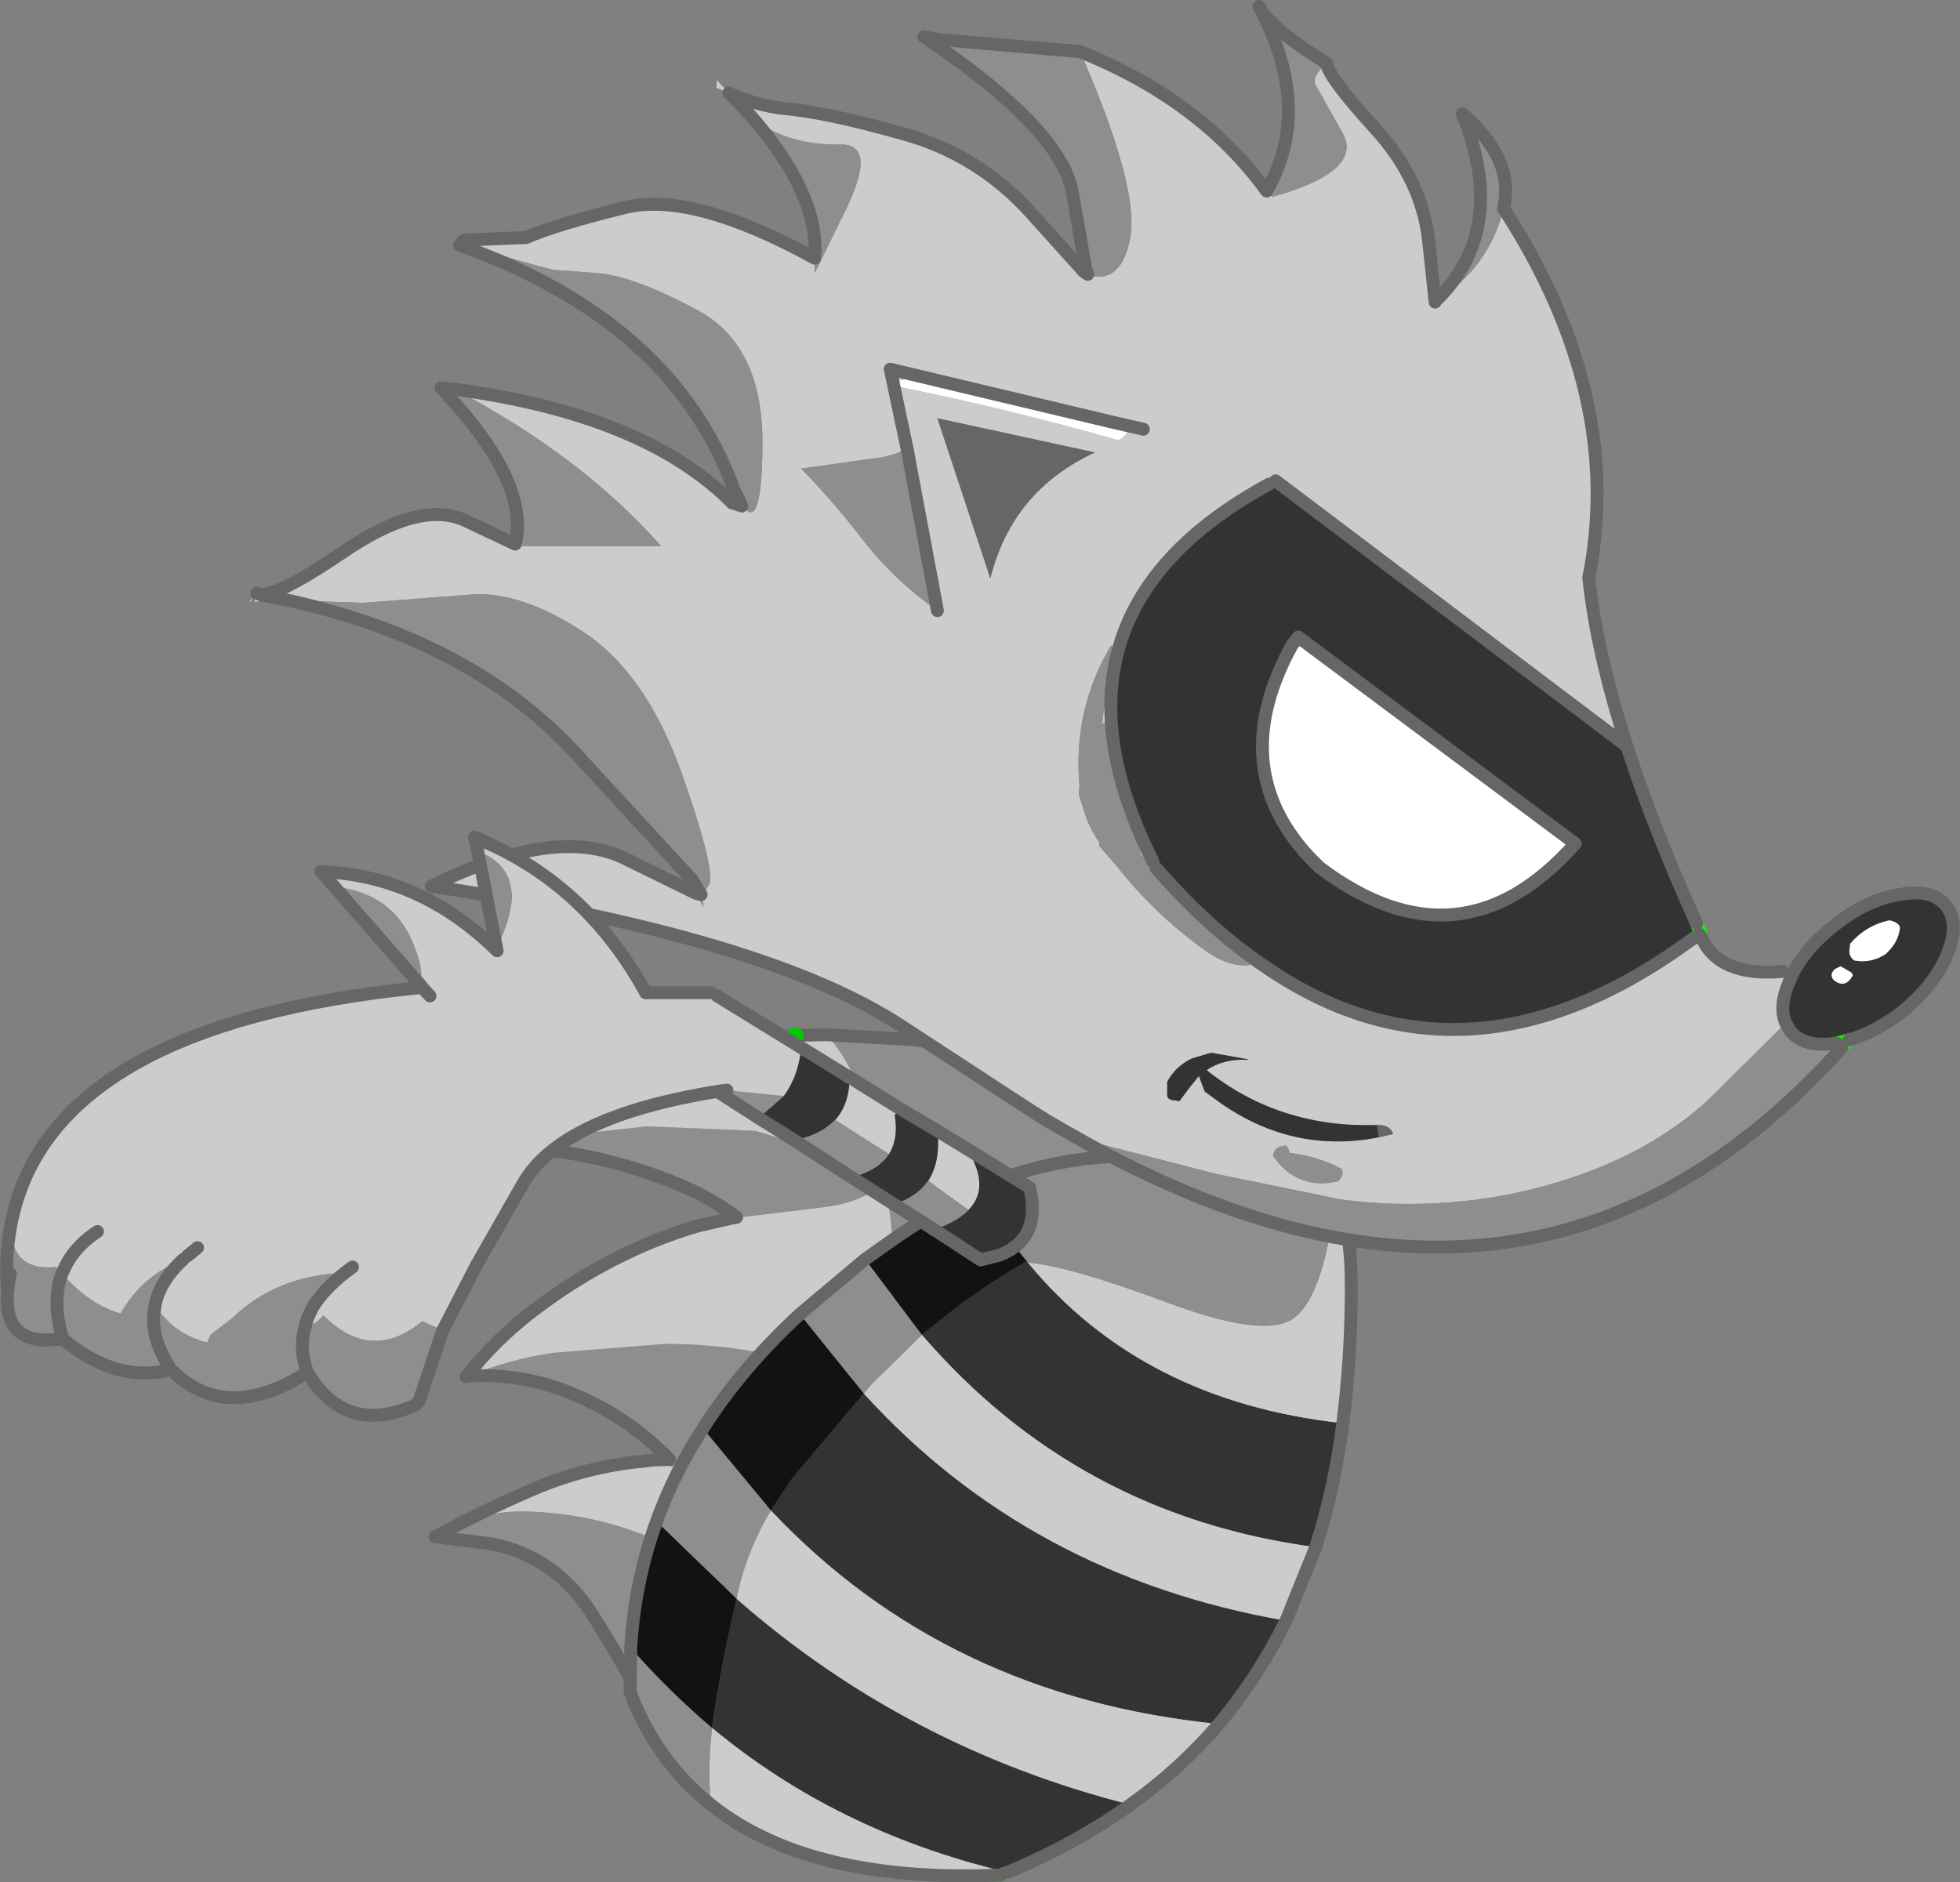
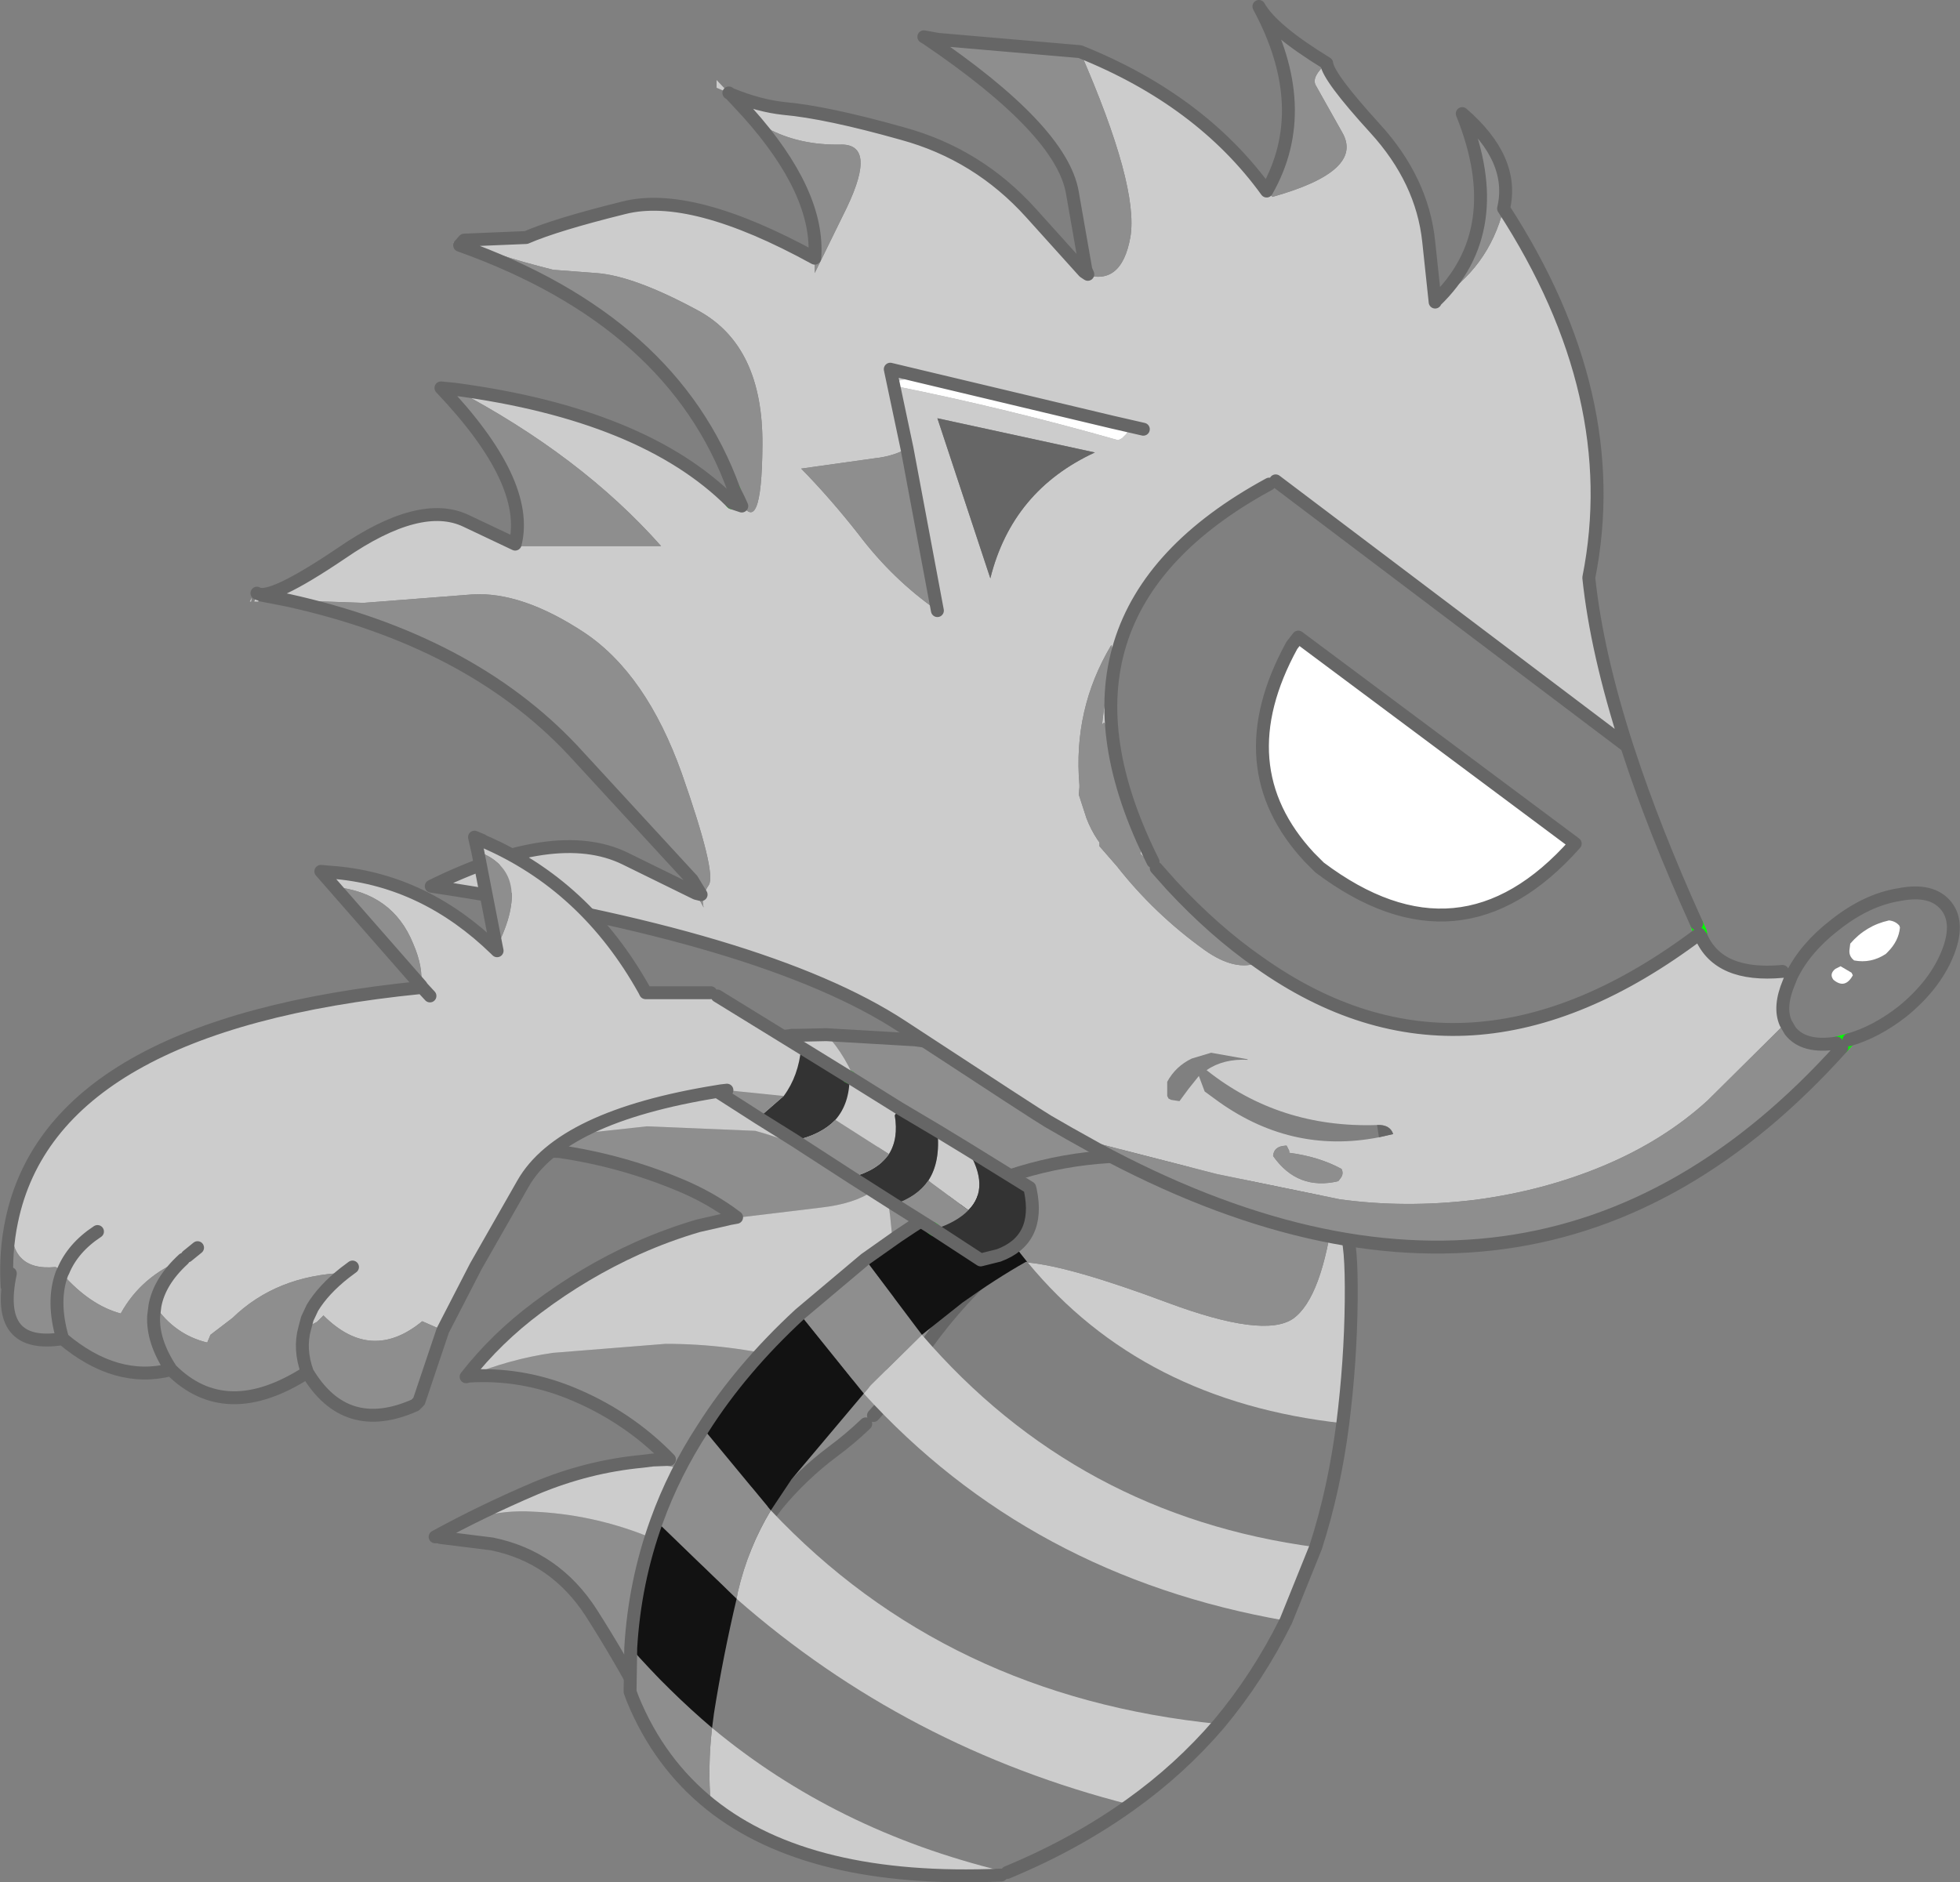
<svg xmlns="http://www.w3.org/2000/svg" height="145.8px" width="151.8px">
  <rect width="100%" height="100%" fill="#808080" stroke="none" />
  <g transform="matrix(1.0, 0.0, 0.0, 1.0, 75.9, 86.5)">
    <path d="M-11.9 -6.35 L-5.05 -5.95 Q-0.25 -5.4 6.15 -2.15 12.5 1.05 8.0 5.2 L0.3 12.5 Q-2.95 15.65 -5.4 19.5 L-7.05 21.8 -7.7 21.45 Q-6.95 18.8 -6.75 16.05 -6.45 11.3 -7.1 6.6 L-7.25 5.45 -7.3 5.05 Q-7.95 1.45 -9.3 -1.95 -10.4 -4.8 -11.9 -6.35 M-8.25 23.15 L-8.85 23.8 Q-10.05 24.95 -11.4 25.95 -13.8 27.75 -15.7 30.05 -16.2 29.2 -17.2 28.85 -21.55 27.45 -26.15 26.7 L-25.35 26.6 -24.05 26.55 Q-27.35 23.15 -31.85 21.35 -35.65 19.85 -39.6 20.1 -36.5 18.8 -33.1 18.3 L-24.35 17.6 Q-19.45 17.6 -14.65 18.8 -10.95 19.7 -7.7 21.45 L-8.25 23.15 M-19.85 36.0 L-22.65 40.2 -26.05 45.4 Q-27.9 41.9 -30.1 38.45 -32.9 34.1 -37.8 33.1 L-41.8 32.6 Q-38.9 30.35 -34.6 30.6 -30.1 30.8 -25.9 32.45 -22.55 33.75 -19.85 36.0 M-19.4 7.9 L-18.85 7.8 Q-20.9 6.25 -23.35 5.25 -27.8 3.4 -32.6 2.7 L-32.65 1.5 -25.8 0.75 -17.4 1.1 Q-12.5 2.45 -8.6 5.3 L-8.3 5.75 Q-9.7 6.75 -12.35 7.05 L-19.4 7.9" fill="#8e8e8e" fill-rule="evenodd" stroke="none" />
    <path d="M-37.65 1.7 Q-35.05 -0.6 -31.85 -2.25 -27.9 -4.25 -23.45 -5.15 L-14.55 -6.3 -14.35 -6.3 -14.15 -6.3 -11.9 -6.35 Q-10.4 -4.8 -9.3 -1.95 -7.95 1.45 -7.3 5.05 L-7.25 5.45 -7.1 6.6 Q-6.45 11.3 -6.75 16.05 -6.95 18.8 -7.7 21.45 L-7.05 21.8 -8.25 23.15 -7.7 21.45 Q-10.95 19.7 -14.65 18.8 -19.45 17.6 -24.35 17.6 L-33.1 18.3 Q-36.5 18.8 -39.6 20.1 L-39.8 20.15 Q-37.45 17.15 -34.3 14.8 -30.65 12.05 -26.55 10.2 -24.2 9.15 -21.8 8.45 L-19.6 7.95 -19.4 7.9 -12.35 7.05 Q-9.7 6.75 -8.3 5.75 L-8.6 5.3 Q-12.5 2.45 -17.4 1.1 L-25.8 0.75 -32.65 1.5 -32.6 2.7 -37.8 2.55 -38.7 2.65 -38.1 2.1 -37.65 1.7 M-15.7 30.05 L-17.5 32.45 -19.85 36.0 Q-22.55 33.75 -25.9 32.45 -30.1 30.8 -34.6 30.6 -38.9 30.35 -41.8 32.6 L-42.1 32.55 -42.2 32.55 Q-38.55 30.55 -34.45 28.8 -30.4 27.1 -26.15 26.7 -21.55 27.45 -17.2 28.85 -16.2 29.2 -15.7 30.05" fill="#cccccc" fill-rule="evenodd" stroke="none" />
    <path d="M-37.65 1.7 Q-35.05 -0.6 -31.85 -2.25 -27.9 -4.25 -23.45 -5.15 L-14.55 -6.3 -14.35 -6.3 -14.15 -6.3 -11.9 -6.35 -5.05 -5.95 Q-0.25 -5.4 6.15 -2.15 12.5 1.05 8.0 5.2 L0.3 12.5 Q-2.95 15.65 -5.4 19.5 L-7.05 21.8 -8.25 23.15 M-8.85 23.8 Q-10.05 24.95 -11.4 25.95 -13.8 27.75 -15.7 30.05 L-17.5 32.45 -19.85 36.0 -22.65 40.2 -26.05 45.4 Q-27.9 41.9 -30.1 38.45 -32.9 34.1 -37.8 33.1 L-41.8 32.6 M-42.1 32.55 L-42.2 32.55 Q-38.55 30.55 -34.45 28.8 -30.4 27.1 -26.15 26.7 L-25.35 26.6 -24.05 26.55 Q-27.35 23.15 -31.85 21.35 -35.65 19.85 -39.6 20.1 L-39.8 20.15 Q-37.45 17.15 -34.3 14.8 -30.65 12.05 -26.55 10.2 -24.2 9.15 -21.8 8.45 L-19.6 7.95 -19.4 7.9 -18.85 7.8 Q-20.9 6.25 -23.35 5.25 -27.8 3.4 -32.6 2.7 L-37.8 2.55 -38.7 2.65 -38.1 2.1" fill="none" stroke="#666666" stroke-linecap="round" stroke-linejoin="round" stroke-width="1.0" />
-     <path d="M-14.55 -6.3 Q-14.35 -6.5 -14.15 -6.3" fill="none" stroke="#00cc00" stroke-linecap="round" stroke-linejoin="round" stroke-width="1.0" />
-     <path d="M28.1 23.75 Q27.45 28.85 26.0 33.35 7.55 30.9 -4.5 16.9 L-1.35 14.4 Q1.25 12.55 3.55 11.25 L3.65 11.25 3.7 11.3 Q12.55 22.05 28.1 23.75 M23.7 39.05 Q21.55 43.4 18.5 47.05 -2.6 44.95 -16.2 30.5 L-14.6 28.1 -9.0 21.45 Q3.85 35.6 23.7 39.05 M11.65 53.3 Q7.4 56.35 2.1 58.55 L1.75 58.45 Q-11.2 55.3 -20.75 47.35 L-20.6 46.2 Q-19.9 41.8 -18.85 37.35 -5.7 48.9 11.65 53.3" fill="#333333" fill-rule="evenodd" stroke="none" />
    <path d="M26.0 33.35 L23.7 39.05 Q3.85 35.6 -9.0 21.45 L-8.45 20.8 -4.5 16.9 Q7.55 30.9 26.0 33.35 M18.5 47.05 Q15.5 50.55 11.65 53.3 -5.7 48.9 -18.85 37.35 L-18.75 36.8 Q-17.95 33.4 -16.2 30.5 -2.6 44.95 18.5 47.05 M1.65 58.75 Q-13.2 59.4 -20.85 53.3 -21.1 50.35 -20.75 47.35 -11.2 55.3 1.75 58.45 L1.65 58.75 M27.4 7.15 Q27.8 8.25 28.3 8.95 28.8 9.65 28.75 14.3 28.7 18.95 28.1 23.75 12.55 22.05 3.7 11.3 7.0 11.6 14.5 14.4 22.0 17.2 24.25 15.65 26.5 14.05 27.4 7.15" fill="#cccccc" fill-rule="evenodd" stroke="none" />
    <path d="M-20.85 53.3 Q-24.85 50.1 -26.9 45.1 L-27.1 44.55 -27.1 44.4 -27.05 41.15 Q-24.1 44.5 -20.75 47.35 -21.1 50.35 -20.85 53.3 M-25.05 31.35 Q-23.7 27.6 -21.45 24.15 L-16.2 30.5 Q-17.95 33.4 -18.75 36.8 L-18.85 37.35 -25.05 31.35 M-13.95 15.3 L-8.9 11.05 -4.5 16.9 -8.45 20.8 -9.0 21.45 -13.95 15.3 M-0.25 5.55 Q13.2 -0.15 27.4 7.15 26.5 14.05 24.25 15.65 22.0 17.2 14.5 14.4 7.0 11.6 3.7 11.3 L3.65 11.25 Q1.5 8.6 -0.25 5.55" fill="#8e8e8e" fill-rule="evenodd" stroke="none" />
    <path d="M-27.05 41.15 Q-26.75 36.05 -25.05 31.35 L-18.85 37.35 Q-19.9 41.8 -20.6 46.2 L-20.75 47.35 Q-24.1 44.5 -27.05 41.15 M-21.45 24.15 Q-18.5 19.5 -13.95 15.3 L-9.0 21.45 -14.6 28.1 -16.2 30.5 -21.45 24.15 M-8.9 11.05 L-6.35 9.25 Q-4.2 7.8 -1.85 6.4 L-0.25 5.55 Q1.5 8.6 3.65 11.25 L3.55 11.25 Q1.25 12.55 -1.35 14.4 L-4.5 16.9 -8.9 11.05" fill="#121212" fill-rule="evenodd" stroke="none" />
-     <path d="M2.1 58.55 L1.65 58.75" fill="none" stroke="#00ff00" stroke-linecap="round" stroke-linejoin="round" stroke-width="1.0" />
    <path d="M28.1 23.75 Q27.45 28.85 26.0 33.35 L23.7 39.05 Q21.55 43.4 18.5 47.05 15.5 50.55 11.65 53.3 7.4 56.35 2.1 58.55 M1.65 58.75 Q-13.2 59.4 -20.85 53.3 -24.85 50.1 -26.9 45.1 L-27.1 44.55 -27.1 44.4 -27.05 41.15 Q-26.75 36.05 -25.05 31.35 -23.7 27.6 -21.45 24.15 -18.5 19.5 -13.95 15.3 L-8.9 11.05 -6.35 9.25 Q-4.2 7.8 -1.85 6.4 L-0.25 5.55 Q13.2 -0.15 27.4 7.15 27.8 8.25 28.3 8.95 28.8 9.65 28.75 14.3 28.7 18.95 28.1 23.75" fill="none" stroke="#666666" stroke-linecap="round" stroke-linejoin="round" stroke-width="1.0" />
    <path d="M22.2 -71.7 L22.65 -71.25 Q29.8 -73.25 28.05 -76.25 L26.0 -79.9 Q25.65 -80.55 26.85 -81.6 26.95 -80.55 30.6 -76.55 34.25 -72.55 34.75 -67.8 L35.25 -63.1 35.25 -63.15 Q39.4 -65.7 40.55 -70.35 49.95 -55.85 47.15 -41.75 47.75 -36.0 50.1 -28.7 L22.9 -49.25 22.4 -49.0 Q3.8 -38.9 13.4 -19.75 L13.65 -19.25 14.85 -17.9 14.45 -18.2 12.45 -20.35 12.45 -20.4 12.45 -20.55 11.9 -21.9 Q10.95 -26.35 9.65 -30.5 9.5 -30.5 9.5 -30.4 L9.45 -30.3 Q9.7 -32.85 10.4 -35.4 L10.35 -35.6 10.2 -36.5 10.15 -36.5 Q7.2 -31.55 7.7 -25.7 L7.7 -25.5 7.65 -24.95 8.25 -23.1 Q8.6 -22.2 9.1 -21.45 L9.25 -21.25 9.25 -20.95 10.6 -19.4 Q13.5 -15.7 17.4 -12.9 19.8 -11.2 21.6 -11.95 37.65 -0.55 55.7 -14.15 L55.85 -13.95 Q57.2 -10.8 62.15 -11.25 L62.85 -10.9 62.65 -10.4 Q61.85 -8.5 62.4 -7.25 L56.35 -1.25 Q52.95 1.85 48.3 3.8 43.65 5.75 38.3 6.45 32.9 7.1 27.85 6.4 L18.35 4.45 9.2 2.1 9.05 2.5 6.9 1.3 5.25 0.35 Q4.55 -0.05 -6.05 -7.0 -16.65 -13.95 -42.5 -17.85 -32.85 -22.6 -27.5 -20.0 L-22.0 -17.3 -21.4 -16.2 Q-21.65 -17.0 -21.0 -17.95 -20.4 -18.9 -23.1 -26.6 -25.85 -34.3 -30.65 -37.5 -35.5 -40.7 -39.35 -40.45 L-47.75 -39.8 -53.6 -40.0 -55.65 -40.4 -55.9 -39.9 -56.2 -39.9 -56.0 -40.55 Q-55.0 -39.9 -49.45 -43.65 -43.35 -47.85 -39.8 -46.15 L-36.0 -44.35 -36.0 -44.2 -24.7 -44.2 Q-30.9 -51.2 -40.7 -56.35 -26.05 -54.4 -19.25 -47.6 L-19.2 -47.55 -18.45 -47.3 -18.7 -47.85 Q-16.9 -44.5 -16.85 -52.05 -16.8 -59.65 -21.75 -62.4 -26.8 -65.15 -29.75 -65.35 L-33.05 -65.6 Q-38.05 -66.85 -39.95 -67.9 L-35.15 -68.1 Q-32.85 -69.1 -27.6 -70.4 -22.35 -71.75 -12.8 -66.5 L-12.8 -65.35 -10.3 -70.45 Q-7.95 -75.4 -10.85 -75.3 -13.8 -75.25 -16.15 -76.4 L-18.0 -77.8 -19.45 -79.3 -20.4 -79.7 -20.4 -80.3 -19.45 -79.3 -19.3 -79.2 Q-17.1 -78.3 -15.2 -78.1 -11.85 -77.8 -6.0 -76.15 -0.15 -74.55 3.95 -70.0 L8.05 -65.45 7.95 -65.3 Q10.95 -64.2 11.65 -68.15 12.3 -72.1 7.75 -82.5 17.1 -78.75 22.2 -71.7 M-4.1 -83.5 L-4.35 -83.65 -3.25 -83.45 -4.1 -83.5 M-4.65 -57.35 L-4.85 -57.35 -6.35 -57.0 -6.6 -56.7 -6.6 -56.6 Q2.1 -54.85 10.7 -52.4 L11.0 -52.55 11.35 -52.9 11.45 -53.1 11.45 -53.25 11.3 -53.5 10.25 -53.8 12.65 -53.25 10.25 -53.8 Q4.65 -55.5 -1.3 -56.6 L-1.45 -56.7 Q-2.85 -57.65 -4.65 -57.35 L-6.95 -57.9 -5.65 -51.75 -6.95 -57.9 -4.65 -57.35 M-3.3 -39.2 L-5.65 -51.75 Q-6.75 -51.15 -8.15 -51.0 L-13.85 -50.2 Q-11.55 -47.85 -9.4 -45.1 -6.75 -41.6 -3.3 -39.2 M30.75 0.65 Q23.2 0.9 17.55 -3.6 18.85 -4.5 20.75 -4.4 L20.7 -4.45 17.9 -4.95 16.4 -4.5 Q15.15 -3.9 14.5 -2.7 L14.5 -2.5 14.5 -2.15 14.5 -1.95 14.5 -1.6 14.6 -1.4 14.8 -1.3 15.45 -1.2 16.15 -2.15 16.95 -3.15 17.4 -1.95 18.15 -1.4 Q24.0 2.95 30.9 1.6 L32.0 1.35 Q31.75 0.6 30.75 0.65 M0.8 -41.7 Q2.5 -48.5 8.9 -51.45 L-3.3 -54.1 0.8 -41.7 M27.75 5.0 L27.9 4.8 Q28.2 4.45 28.0 4.05 26.25 3.1 23.95 2.8 L23.95 2.65 23.75 2.25 23.65 2.25 Q22.75 2.3 22.7 3.05 24.6 5.75 27.75 5.0 M-18.0 -77.8 L-19.3 -79.2 -18.0 -77.8 M-56.55 -39.9 L-56.4 -40.2 -56.45 -39.9 -56.55 -39.9 M-56.4 -39.9 L-56.2 -40.7 -56.4 -39.9" fill="#cccccc" fill-rule="evenodd" stroke="none" />
-     <path d="M50.1 -28.7 L50.2 -28.4 Q52.2 -22.25 55.5 -14.95 L55.55 -14.85 55.7 -14.15 Q37.65 -0.55 21.6 -11.95 18.15 -14.35 14.85 -17.9 L13.65 -19.25 13.4 -19.75 Q3.8 -38.9 22.4 -49.0 L22.9 -49.25 50.1 -28.7 M62.85 -10.9 Q63.9 -13.05 66.15 -14.8 68.65 -16.8 71.2 -17.2 73.75 -17.7 74.85 -16.3 75.9 -14.95 74.9 -12.55 73.9 -10.15 71.45 -8.15 69.4 -6.55 67.3 -5.95 L66.35 -5.7 Q63.8 -5.3 62.75 -6.65 L62.4 -7.25 Q61.85 -8.5 62.65 -10.4 L62.85 -10.9 M24.15 -36.5 Q19.0 -27.1 25.5 -20.1 L26.3 -19.3 Q37.2 -11.1 46.1 -21.15 L24.65 -37.15 24.15 -36.5 M30.9 1.6 Q24.0 2.95 18.15 -1.4 L17.4 -1.95 16.95 -3.15 16.15 -2.15 15.45 -1.2 14.8 -1.3 14.6 -1.4 14.5 -1.6 14.5 -1.95 14.5 -2.15 14.5 -2.5 14.5 -2.7 Q15.15 -3.9 16.4 -4.5 L17.9 -4.95 20.7 -4.45 20.75 -4.4 Q18.85 -4.5 17.55 -3.6 23.2 0.9 30.75 0.65 L30.9 1.6 M66.25 -11.45 Q65.75 -11.05 66.1 -10.6 67.0 -9.85 67.6 -10.95 L67.5 -11.15 66.65 -11.65 66.25 -11.45 M71.25 -14.65 L71.2 -14.8 Q70.9 -15.15 70.4 -15.2 68.6 -14.8 67.4 -13.4 L67.35 -13.0 Q67.25 -12.45 67.7 -12.1 69.0 -11.85 70.15 -12.6 L70.3 -12.75 Q71.15 -13.6 71.25 -14.65" fill="#333333" fill-rule="evenodd" stroke="none" />
    <path d="M10.25 -53.8 L11.3 -53.5 11.45 -53.25 11.45 -53.1 11.35 -52.9 11.0 -52.55 10.7 -52.4 Q2.1 -54.85 -6.6 -56.6 L-6.6 -56.7 -6.35 -57.0 -4.85 -57.35 -4.65 -57.35 Q-2.85 -57.65 -1.45 -56.7 L-1.3 -56.6 Q4.65 -55.5 10.25 -53.8 L-4.65 -57.35 10.25 -53.8 M24.15 -36.5 L24.65 -37.15 46.1 -21.15 Q37.2 -11.1 26.3 -19.3 L25.5 -20.1 Q19.0 -27.1 24.15 -36.5 M71.25 -14.65 Q71.15 -13.6 70.3 -12.75 L70.15 -12.6 Q69.0 -11.85 67.7 -12.1 67.25 -12.45 67.35 -13.0 L67.4 -13.4 Q68.6 -14.8 70.4 -15.2 70.9 -15.15 71.2 -14.8 L71.25 -14.65 M66.25 -11.45 L66.65 -11.65 67.5 -11.15 67.6 -10.95 Q67.0 -9.85 66.1 -10.6 65.75 -11.05 66.25 -11.45" fill="#ffffff" fill-rule="evenodd" stroke="none" />
    <path d="M30.75 0.65 Q31.75 0.6 32.0 1.35 L30.9 1.6 30.75 0.65 M0.8 -41.7 L-3.3 -54.1 8.9 -51.45 Q2.5 -48.5 0.8 -41.7" fill="#666666" fill-rule="evenodd" stroke="none" />
    <path d="M8.35 -65.25 L8.2 -65.6 Q8.4 -65.8 8.4 -65.25 L8.35 -65.25" fill="#afafaf" fill-rule="evenodd" stroke="none" />
    <path d="M22.2 -71.7 Q25.85 -78.1 21.6 -86.0 22.6 -84.2 26.85 -81.6 25.65 -80.55 26.0 -79.9 L28.05 -76.25 Q29.8 -73.25 22.65 -71.25 L22.2 -71.7 M35.25 -63.15 Q41.0 -68.65 37.35 -77.7 41.45 -74.15 40.55 -70.35 39.4 -65.7 35.25 -63.15 M66.75 -5.35 Q43.15 20.95 9.05 2.5 L9.2 2.1 18.35 4.45 27.85 6.4 Q32.9 7.1 38.3 6.45 43.65 5.75 48.3 3.8 52.95 1.85 56.35 -1.25 L62.4 -7.25 62.75 -6.65 Q63.8 -5.3 66.35 -5.7 L66.75 -5.35 M-22.0 -17.3 L-21.6 -17.2 -22.3 -18.35 -31.55 -28.4 Q-39.55 -36.9 -53.6 -40.0 L-47.75 -39.8 -39.35 -40.45 Q-35.5 -40.7 -30.65 -37.5 -25.85 -34.3 -23.1 -26.6 -20.4 -18.9 -21.0 -17.95 -21.65 -17.0 -21.4 -16.2 L-22.0 -17.3 M-36.0 -44.35 Q-34.8 -49.15 -41.75 -56.45 L-40.7 -56.35 Q-30.9 -51.2 -24.7 -44.2 L-36.0 -44.2 -36.0 -44.35 M-19.05 -48.55 Q-23.75 -61.6 -40.3 -67.5 L-40.85 -67.7 -39.95 -67.9 -40.3 -67.5 -39.95 -67.9 Q-38.05 -66.85 -33.05 -65.6 L-29.75 -65.35 Q-26.8 -65.15 -21.75 -62.4 -16.8 -59.65 -16.85 -52.05 -16.9 -44.5 -18.7 -47.85 L-19.05 -48.55 M-12.8 -66.5 Q-12.4 -71.55 -18.0 -77.8 L-16.15 -76.4 Q-13.8 -75.25 -10.85 -75.3 -7.95 -75.4 -10.3 -70.45 L-12.8 -65.35 -12.8 -66.5 M8.05 -65.45 L8.35 -65.25 8.4 -65.25 Q8.4 -65.8 8.2 -65.6 L7.15 -71.6 Q6.3 -76.45 -4.1 -83.5 L-3.25 -83.45 7.75 -82.5 Q12.3 -72.1 11.65 -68.15 10.95 -64.2 7.95 -65.3 L8.05 -65.45 M-5.65 -51.75 L-3.3 -39.2 Q-6.75 -41.6 -9.4 -45.1 -11.55 -47.85 -13.85 -50.2 L-8.15 -51.0 Q-6.75 -51.15 -5.65 -51.75 M21.6 -11.95 Q19.8 -11.2 17.4 -12.9 13.5 -15.7 10.6 -19.4 L9.25 -20.95 9.25 -21.25 9.1 -21.45 Q8.6 -22.2 8.25 -23.1 L7.65 -24.95 7.7 -25.5 7.7 -25.7 Q7.2 -31.55 10.15 -36.5 L10.2 -36.5 10.35 -35.6 10.4 -35.4 Q9.7 -32.85 9.45 -30.3 L9.5 -30.4 Q9.5 -30.5 9.65 -30.5 10.95 -26.35 11.9 -21.9 L12.45 -20.55 12.45 -20.4 12.45 -20.35 14.45 -18.2 14.85 -17.9 Q18.15 -14.35 21.6 -11.95 M27.75 5.0 Q24.6 5.75 22.7 3.05 22.75 2.3 23.65 2.25 L23.75 2.25 23.95 2.65 23.95 2.8 Q26.25 3.1 28.0 4.05 28.2 4.45 27.9 4.8 L27.75 5.0" fill="#8e8e8e" fill-rule="evenodd" stroke="none" />
    <path d="M55.5 -14.95 L55.8 -14.3 55.85 -13.95 55.75 -14.2 55.7 -14.15 M67.3 -5.95 L66.75 -5.35 M55.55 -14.85 L55.5 -14.95 M55.55 -14.85 L55.75 -14.2 55.8 -14.3" fill="none" stroke="#00ff00" stroke-linecap="round" stroke-linejoin="round" stroke-width="1.0" />
    <path d="M-19.25 -47.6 L-19.05 -48.55 M67.3 -5.95 L66.35 -5.7 M-19.2 -47.55 L-19.25 -47.6" fill="none" stroke="#00ff00" stroke-linecap="round" stroke-linejoin="round" stroke-width="1.0" />
    <path d="M26.85 -81.6 Q22.6 -84.2 21.6 -86.0 25.85 -78.1 22.2 -71.7 17.1 -78.75 7.75 -82.5 L-3.25 -83.45 -4.35 -83.65 -4.1 -83.5 Q6.3 -76.45 7.15 -71.6 L8.2 -65.6 8.35 -65.25 8.05 -65.45 3.95 -70.0 Q-0.15 -74.55 -6.0 -76.15 -11.85 -77.8 -15.2 -78.1 -17.1 -78.3 -19.3 -79.2 L-18.0 -77.8 Q-12.4 -71.55 -12.8 -66.5 -22.35 -71.75 -27.6 -70.4 -32.85 -69.1 -35.15 -68.1 L-39.95 -67.9 -40.3 -67.5 Q-23.75 -61.6 -19.05 -48.55 L-18.7 -47.85 -18.45 -47.3 -19.2 -47.55 M26.85 -81.6 Q26.95 -80.55 30.6 -76.55 34.25 -72.55 34.75 -67.8 L35.25 -63.1 35.25 -63.15 Q41.0 -68.65 37.35 -77.7 41.45 -74.15 40.55 -70.35 49.95 -55.85 47.15 -41.75 47.75 -36.0 50.1 -28.7 L50.2 -28.4 Q52.2 -22.25 55.5 -14.95 M55.85 -13.95 Q57.2 -10.8 62.15 -11.25 M62.85 -10.9 Q63.9 -13.05 66.15 -14.8 68.65 -16.8 71.2 -17.2 73.75 -17.7 74.85 -16.3 75.9 -14.95 74.9 -12.55 73.9 -10.15 71.45 -8.15 69.4 -6.55 67.3 -5.95 M66.75 -5.35 Q43.15 20.95 9.05 2.5 L6.9 1.3 5.25 0.35 Q4.55 -0.05 -6.05 -7.0 -16.65 -13.95 -42.5 -17.85 -32.85 -22.6 -27.5 -20.0 L-22.0 -17.3 -21.6 -17.2 -22.3 -18.35 -31.55 -28.4 Q-39.55 -36.9 -53.6 -40.0 L-55.65 -40.4 M-56.0 -40.55 Q-55.0 -39.9 -49.45 -43.65 -43.35 -47.85 -39.8 -46.15 L-36.0 -44.35 Q-34.8 -49.15 -41.75 -56.45 L-40.7 -56.35 Q-26.05 -54.4 -19.25 -47.6 M-19.45 -79.3 L-19.3 -79.2 M-4.65 -57.35 L-6.95 -57.9 -5.65 -51.75 -3.3 -39.2 M10.25 -53.8 L12.65 -53.25 M24.15 -36.5 Q19.0 -27.1 25.5 -20.1 L26.3 -19.3 Q37.2 -11.1 46.1 -21.15 L24.65 -37.15 24.15 -36.5 M22.9 -49.25 L50.1 -28.7 M14.85 -17.9 L13.65 -19.25 M13.4 -19.75 Q3.8 -38.9 22.4 -49.0 M21.6 -11.95 Q18.15 -14.35 14.85 -17.9 M66.35 -5.7 Q63.8 -5.3 62.75 -6.65 L62.4 -7.25 Q61.85 -8.5 62.65 -10.4 L62.85 -10.9 M55.7 -14.15 Q37.65 -0.55 21.6 -11.95 M10.25 -53.8 L-4.65 -57.35" fill="none" stroke="#666666" stroke-linecap="round" stroke-linejoin="round" stroke-width="1.0" />
    <path d="M-60.6 10.15 L-61.4 10.8 -60.6 10.15 M-71.1 12.15 L-71.0 11.95 Q-70.25 10.15 -68.35 8.9 -70.25 10.15 -71.0 11.95 L-71.6 11.65 Q-75.25 12.0 -75.0 8.1 -71.85 -7.15 -43.3 -10.0 L-43.2 -10.0 -43.3 -10.15 Q-43.1 -11.55 -43.9 -13.4 -45.5 -17.35 -50.0 -17.8 L-51.05 -19.0 -49.9 -18.9 -49.85 -18.9 Q-42.95 -18.25 -37.5 -12.95 L-37.4 -12.85 -37.45 -13.1 Q-34.5 -18.9 -38.9 -20.55 L-39.15 -21.65 -38.55 -21.4 -38.5 -21.35 Q-30.55 -17.95 -26.0 -9.8 L-25.9 -9.6 -20.85 -9.6 -20.35 -9.35 -13.85 -5.35 Q-14.05 -3.15 -15.2 -1.6 L-19.6 -2.05 -20.05 -2.0 -20.35 -1.95 Q-32.45 0.0 -35.4 5.2 L-39.05 11.6 -41.6 16.55 -43.2 15.85 Q-47.15 19.1 -50.85 15.4 L-51.35 15.9 -52.3 16.4 -52.1 15.65 -51.7 14.8 Q-50.85 13.4 -49.2 12.1 -54.5 12.3 -57.9 15.6 L-59.6 16.9 -59.85 17.5 Q-62.35 16.9 -63.9 14.65 -63.55 12.75 -61.7 11.05 -64.95 12.35 -66.55 15.25 -68.95 14.6 -71.1 12.15 M-48.6 11.65 L-49.2 12.1 -48.6 11.65 M-10.1 -3.05 L-6.25 -0.65 -6.6 -0.1 Q-6.3 1.7 -7.05 2.9 L-11.2 0.25 Q-10.1 -1.0 -10.1 -3.05 M-3.3 1.1 L-1.0 2.5 Q0.85 5.5 -0.9 7.25 L-3.75 5.15 -4.0 4.95 Q-3.05 3.5 -3.3 1.1 M-42.6 -9.35 L-43.2 -10.0 -42.6 -9.35" fill="#cccccc" fill-rule="evenodd" stroke="none" />
    <path d="M-13.85 -5.35 L-10.2 -3.1 -10.1 -3.05 Q-10.1 -1.0 -11.2 0.25 -12.3 1.4 -14.35 1.85 L-17.15 0.1 -15.2 -1.6 Q-14.05 -3.15 -13.85 -5.35 M-6.25 -0.65 L-3.3 1.1 Q-3.05 3.5 -4.0 4.95 -4.85 6.2 -6.65 6.8 L-9.95 4.7 Q-7.9 4.15 -7.05 2.9 -6.3 1.7 -6.6 -0.1 L-6.25 -0.65 M-1.0 2.5 L3.85 5.5 3.9 5.7 Q4.7 9.55 1.45 10.75 L0.05 11.1 -3.55 8.75 Q-1.75 8.15 -0.9 7.25 0.85 5.5 -1.0 2.5" fill="#333333" fill-rule="evenodd" stroke="none" />
    <path d="M-71.0 11.95 L-71.1 12.15 Q-68.95 14.6 -66.55 15.25 -64.95 12.35 -61.7 11.05 -63.55 12.75 -63.9 14.65 -62.35 16.9 -59.85 17.5 L-59.6 16.9 -57.9 15.6 Q-54.5 12.3 -49.2 12.1 -50.85 13.4 -51.7 14.8 L-52.1 15.65 -52.3 16.4 -51.35 15.9 -50.85 15.4 Q-47.15 19.1 -43.2 15.85 L-41.6 16.55 -43.45 22.05 -43.75 22.35 Q-49.15 24.75 -52.1 19.8 -58.4 23.85 -62.65 19.6 -66.9 20.7 -71.05 17.2 -76.35 18.05 -75.1 12.15 L-75.35 13.15 Q-75.5 10.45 -75.0 8.1 -75.25 12.0 -71.6 11.65 L-71.0 11.95 M-43.3 -10.15 L-50.0 -17.8 Q-45.5 -17.35 -43.9 -13.4 -43.1 -11.55 -43.3 -10.15 M-37.45 -13.1 L-38.9 -20.55 Q-34.5 -18.9 -37.45 -13.1 M-3.55 8.75 L-3.7 8.65 -6.65 6.8 Q-4.85 6.2 -4.0 4.95 L-3.75 5.15 -0.9 7.25 Q-1.75 8.15 -3.55 8.75 M-9.95 4.7 L-14.35 1.85 Q-12.3 1.4 -11.2 0.25 L-7.05 2.9 Q-7.9 4.15 -9.95 4.7 M-17.15 0.1 L-20.35 -1.95 -20.05 -2.0 -19.6 -2.05 -15.2 -1.6 -17.15 0.1 M-71.05 17.2 Q-71.9 14.3 -71.1 12.15 -71.9 14.3 -71.05 17.2 M-63.9 14.65 L-64.0 15.45 Q-64.1 17.4 -62.65 19.6 -64.1 17.4 -64.0 15.45 L-63.9 14.65 M-52.3 16.4 Q-52.75 18.0 -52.1 19.8 -52.75 18.0 -52.3 16.4" fill="#8e8e8e" fill-rule="evenodd" stroke="none" />
    <path d="M-10.2 -3.1 L-10.1 -3.05 M-3.55 8.75 L-3.7 8.65" fill="none" stroke="#00ff00" stroke-linecap="round" stroke-linejoin="round" stroke-width="1.0" />
    <path d="M-61.4 10.8 L-60.6 10.15 M-71.0 11.95 L-71.1 12.15 Q-71.9 14.3 -71.05 17.2 -76.35 18.05 -75.1 12.15 M-61.7 11.05 Q-63.55 12.75 -63.9 14.65 L-64.0 15.45 Q-64.1 17.4 -62.65 19.6 -66.9 20.7 -71.05 17.2 M-49.2 12.1 L-48.6 11.65 M-75.35 13.15 Q-75.5 10.45 -75.0 8.1 -71.85 -7.15 -43.3 -10.0 L-43.2 -10.0 -43.3 -10.15 -50.0 -17.8 -51.05 -19.0 -49.9 -18.9 -49.85 -18.9 Q-42.95 -18.25 -37.5 -12.95 L-37.4 -12.85 -37.45 -13.1 -38.9 -20.55 -39.15 -21.65 -38.55 -21.4 -38.5 -21.35 Q-30.55 -17.95 -26.0 -9.8 L-25.9 -9.6 -20.85 -9.6 M-20.35 -9.35 L-13.85 -5.35 -10.2 -3.1 M-10.1 -3.05 L-6.25 -0.65 -3.3 1.1 -1.0 2.5 3.85 5.5 3.9 5.7 Q4.7 9.55 1.45 10.75 L0.05 11.1 -3.55 8.75 M-3.7 8.65 L-6.65 6.8 -9.95 4.7 -14.35 1.85 -17.15 0.1 -20.35 -1.95 Q-32.45 0.0 -35.4 5.2 L-39.05 11.6 -41.6 16.55 -43.45 22.05 -43.75 22.35 Q-49.15 24.75 -52.1 19.8 -58.4 23.85 -62.65 19.6 M-71.0 11.95 Q-70.25 10.15 -68.35 8.9 M-43.2 -10.0 L-42.6 -9.35 M-20.35 -1.95 L-20.05 -2.0 -19.6 -2.05 M-52.1 19.8 Q-52.75 18.0 -52.3 16.4 L-52.1 15.65 -51.7 14.8 Q-50.85 13.4 -49.2 12.1" fill="none" stroke="#666666" stroke-linecap="round" stroke-linejoin="round" stroke-width="1.0" />
  </g>
</svg>